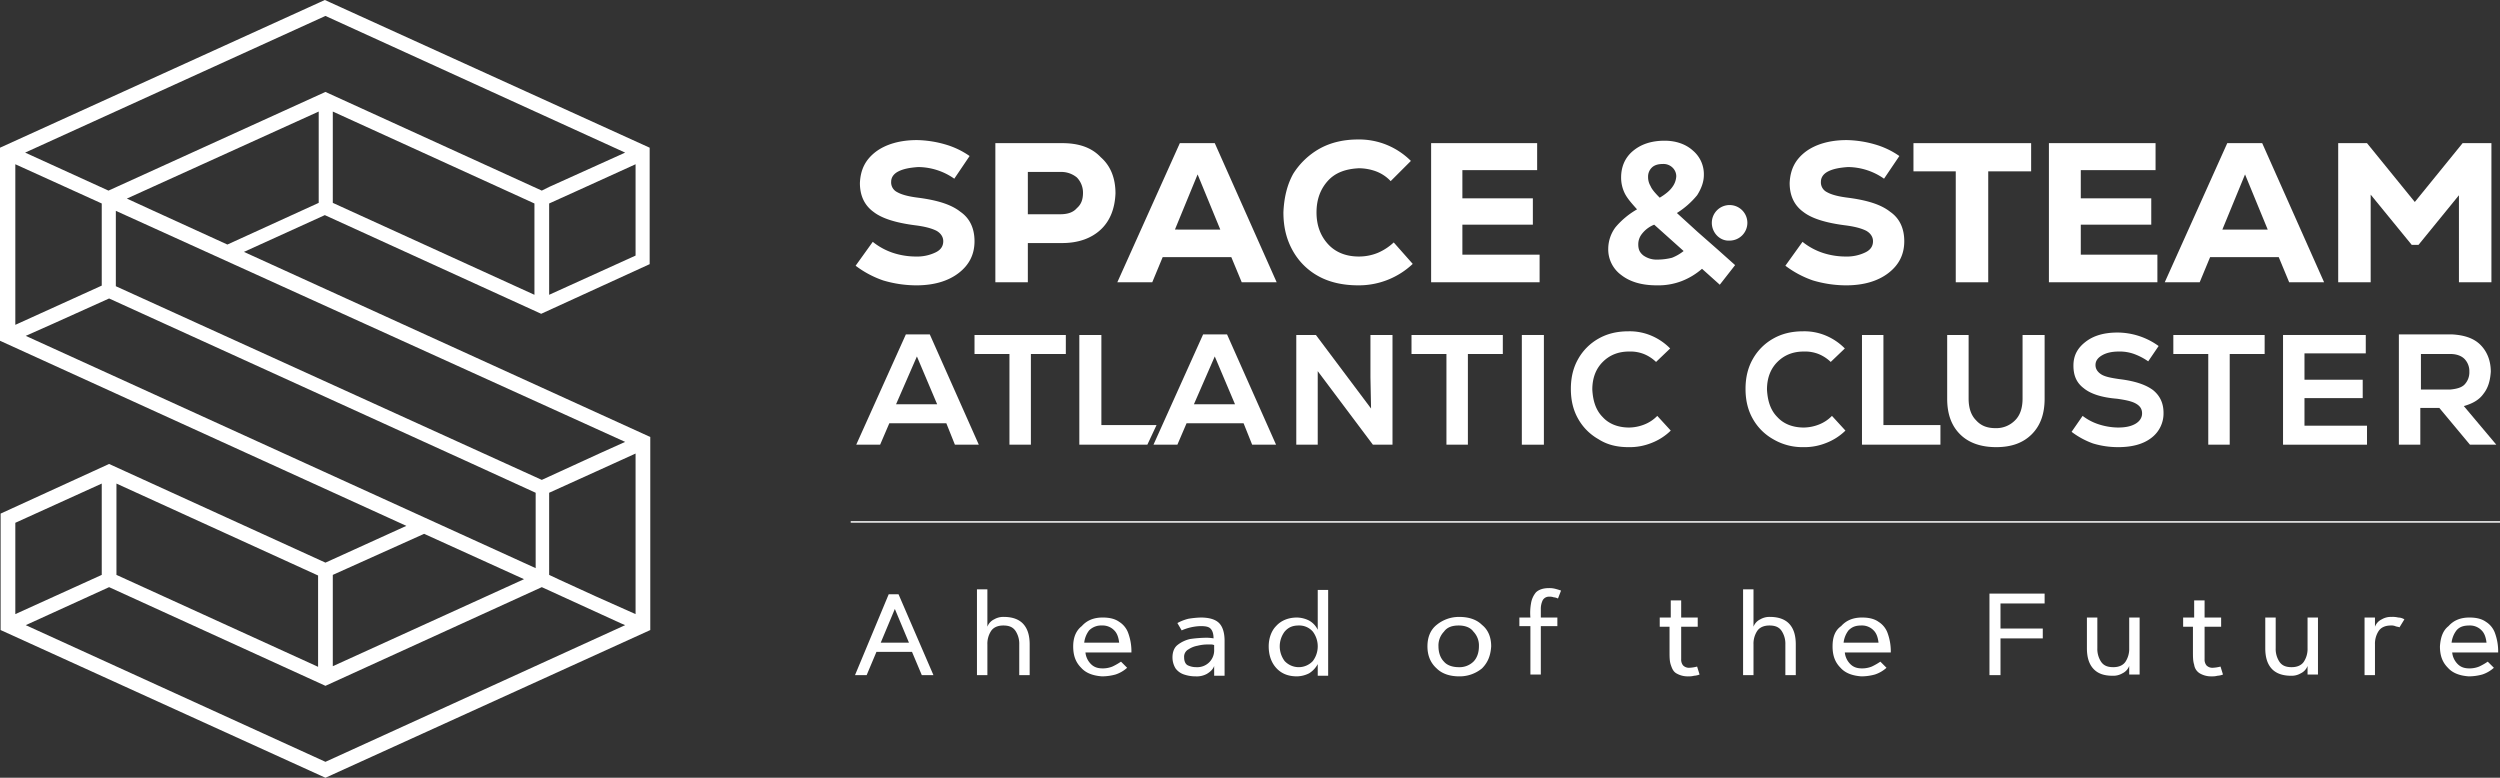
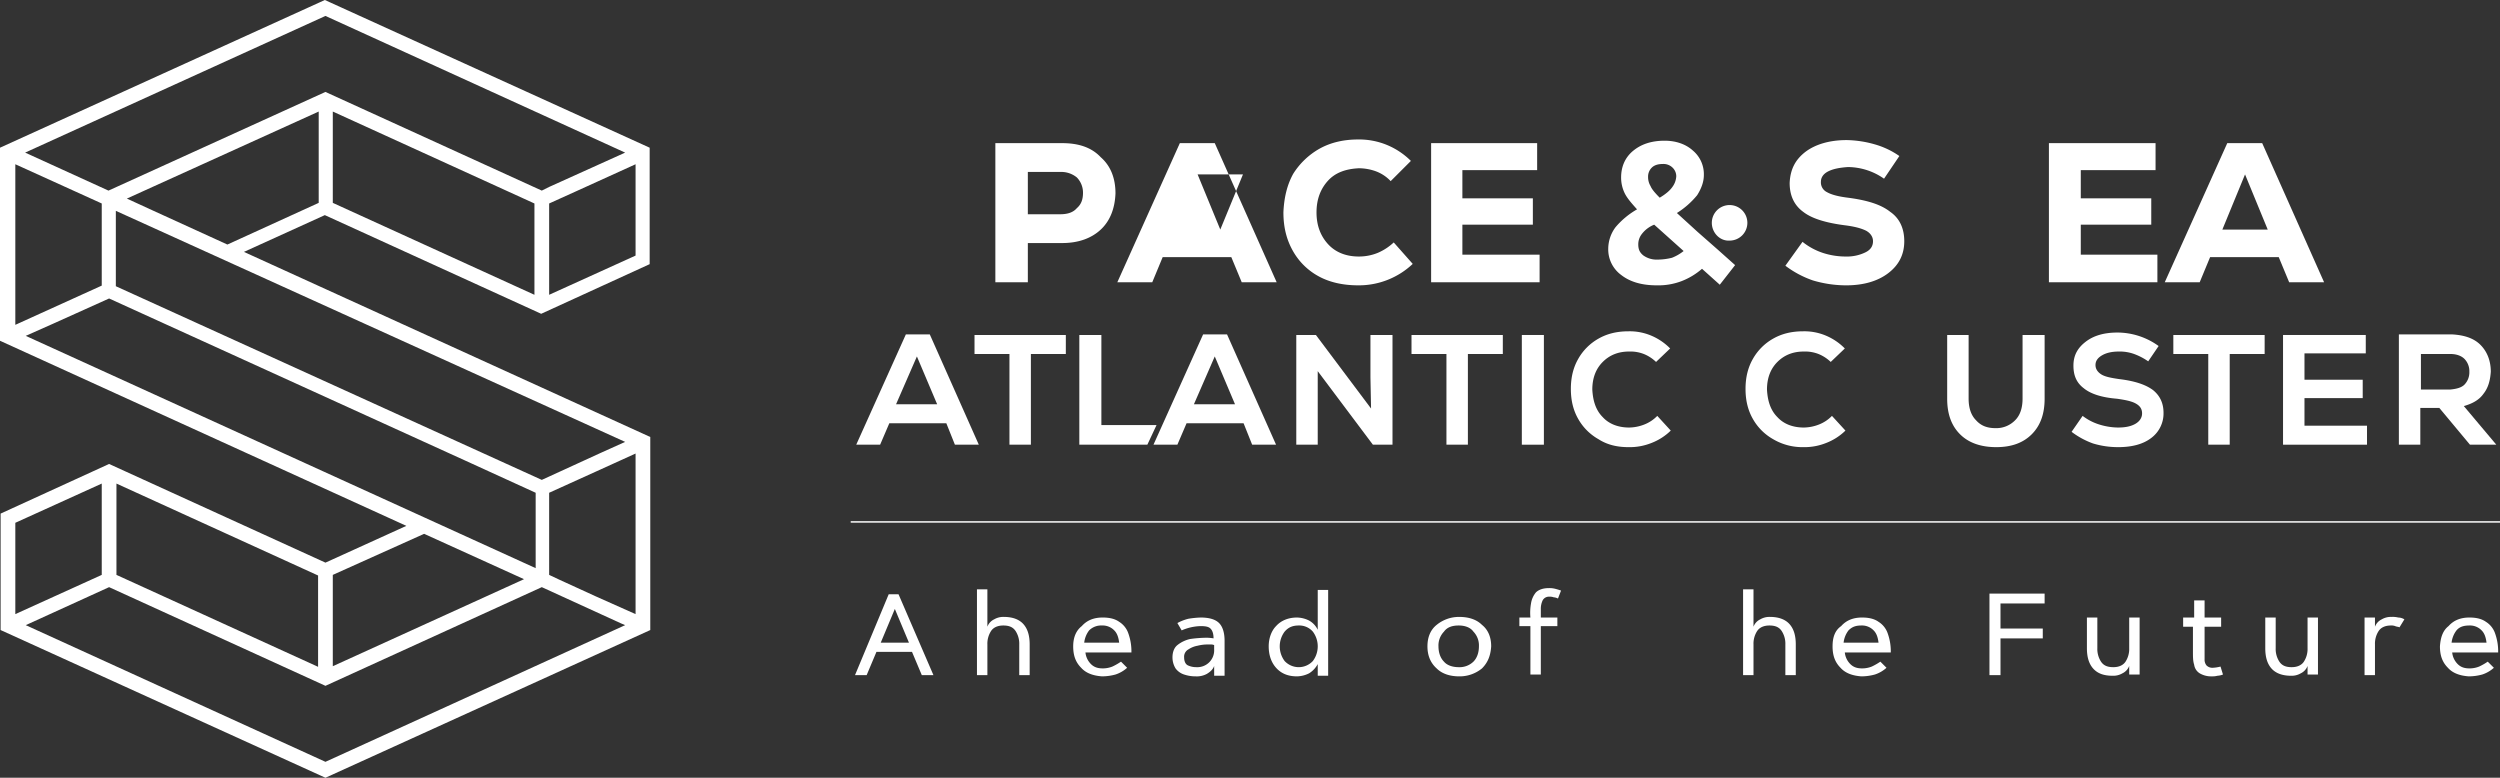
<svg xmlns="http://www.w3.org/2000/svg" width="1702.096" height="529.527" viewBox="0 0 1702.096 529.527">
  <rect x="0" y="0" width="1702.096" height="529.527" fill="#333333" stroke="none" />
  <g id="v_Logo_SPACE_STEAM_B_W_Vertically_Negative_copy" data-name="v_Logo_SPACE_STEAM_B_W_Vertically_Negative copy" transform="translate(-694.8 -506.35)">
    <path id="Path_1427" data-name="Path 1427" d="M1349.533,703.42,1072.877,577.4l55.081-25.037,147.3,67.182,73.858-33.8V506.464L1127.958,405.9,906.8,506.464V637.907l276.656,126.018-55.081,25.037-147.3-67.182-73.858,33.8v79.283l221.158,100.564,221.158-100.564V703.42Zm-10.015,120.594-27.123-12.1-24.62-11.267h0l-7.094-3.338V741.393l31.3-14.187,27.54-12.518V824.014Zm-206.136,35.469V797.308l62.175-27.958,68.016,30.878-130.191,59.254Zm199.042-152.724-16.691,7.511-40.059,18.36L985.666,600.769V549.444l346.759,157.314ZM1008.616,548.192l-15.44-7.094,130.608-59.254v62.175l-62.175,28.375-52.994-24.2Zm124.766-4.173V481.845l137.285,62.592v62.175l-137.285-62.592Zm206.136-26.289v62.175l-58.836,26.706V544.437l17.526-7.928,41.31-18.778ZM1128.375,416.749l204.05,93.053-51.743,23.368-5.007,2.5-147.3-67.182h0L980.658,535.674,923.909,509.8l204.467-93.053ZM917.232,517.731l58.836,26.706v55.916l-58.836,26.706V517.731Zm7.094,116.838,18.777-8.346,37.972-17.108L1223.1,719.277l48.4,22.116v51.325l-75.11-34.217h0L924.326,634.569Zm199.042,163.156V859.9L986.083,797.308V735.134l137.285,62.592ZM917.232,761.839l58.836-26.706v62.174l-58.836,26.706V761.839Zm415.193,69.686-204.049,93.053-204.05-93.053,56.75-25.871,147.3,67.182,147.3-67.182,53.829,24.619,2.921,1.252Z" transform="translate(-212 100.45)" fill="#fff" />
-     <path id="Path_1428" data-name="Path 1428" d="M868.111,657c12.1,0,21.7-2.921,28.792-8.346s10.849-12.518,10.849-21.7c0-8.346-2.921-15.439-9.6-20.029-6.259-5.007-15.857-7.928-28.793-9.6-6.676-.834-11.266-2.086-14.187-3.756A7.342,7.342,0,0,1,851,586.475c0-2.921,1.669-5.425,5.007-7.094s7.511-2.5,13.353-2.921a43.24,43.24,0,0,1,24.619,7.928l10.432-15.439a56.037,56.037,0,0,0-16.691-7.928,73.673,73.673,0,0,0-19.195-2.921c-11.684,0-21.281,2.921-27.958,7.928-7.093,5.425-10.432,12.1-10.849,21.281,0,8.346,2.921,15.022,9.18,19.612,5.842,4.59,15.439,7.511,28.375,9.18,6.676.835,11.266,2.086,14.6,3.756,2.921,1.669,4.59,4.173,4.59,7.094q0,5.007-5.007,7.511a28.8,28.8,0,0,1-13.353,2.921,50.448,50.448,0,0,1-15.857-2.5,44.324,44.324,0,0,1-13.77-7.511L826.8,643.643a67.239,67.239,0,0,0,18.777,10.015A79.518,79.518,0,0,0,868.111,657Z" transform="translate(450.536 43.626)" fill="#fff" />
    <path id="Path_1429" data-name="Path 1429" d="M895.084,558.6H849.6v94.723h22.116V626.616h23.367c11.267,0,20.029-3.338,26.288-9.18s9.6-14.188,10.015-24.62c0-10.432-3.338-18.778-10.015-24.62-6.259-6.676-15.022-9.6-26.288-9.6ZM893.832,607H871.716V578.212h22.115a16.7,16.7,0,0,1,11.267,3.755,14.821,14.821,0,0,1,4.173,10.432c0,4.59-1.252,7.929-4.173,10.432-2.5,2.921-6.26,4.173-11.267,4.173Z" transform="translate(522.876 45.212)" fill="#fff" fill-rule="evenodd" />
-     <path id="Path_1430" data-name="Path 1430" d="M954.208,653.322h23.785L935.848,558.6H912.062L869.5,653.322h23.785l7.094-17.108h46.735l7.094,17.108Zm-30.044-73.441,15.44,37.555H908.724l15.439-37.555Z" transform="translate(586.015 45.212)" fill="#fff" fill-rule="evenodd" />
+     <path id="Path_1430" data-name="Path 1430" d="M954.208,653.322h23.785L935.848,558.6H912.062L869.5,653.322h23.785l7.094-17.108h46.735l7.094,17.108Zm-30.044-73.441,15.44,37.555l15.439-37.555Z" transform="translate(586.015 45.212)" fill="#fff" fill-rule="evenodd" />
    <path id="Path_1431" data-name="Path 1431" d="M947.508,657.313a53.44,53.44,0,0,0,37.138-14.6L971.71,628.1a37.512,37.512,0,0,1-10.849,7.094,34,34,0,0,1-12.935,2.5c-8.763,0-15.857-2.921-20.864-8.346s-7.928-12.518-7.928-21.7,2.921-16.274,7.928-21.7,12.1-7.928,20.864-8.346a34.262,34.262,0,0,1,11.684,2.086,26.422,26.422,0,0,1,10.015,6.677l13.77-13.77a50.522,50.522,0,0,0-16.274-10.849A49.8,49.8,0,0,0,947.508,558q-15.022,0-26.288,6.259a50.384,50.384,0,0,0-17.943,17.108c-4.173,7.511-6.259,16.274-6.676,26.289,0,10.015,2.086,18.36,6.259,25.871a44.259,44.259,0,0,0,17.526,17.526c7.511,4.173,16.691,6.259,27.123,6.259Z" transform="translate(671.997 43.308)" fill="#fff" />
    <path id="Path_1432" data-name="Path 1432" d="M941.981,634.545V614.1h47.987V596.155H941.981V576.96h50.908V558.6H920.7v94.723h73.858V634.545Z" transform="translate(748.462 45.212)" fill="#fff" />
    <path id="Path_1433" data-name="Path 1433" d="M1035.977,642.908l-11.684-10.432-13.77-12.1-14.188-12.935a57.094,57.094,0,0,0,13.77-12.1c2.921-4.59,4.59-9.18,4.59-13.77a21.01,21.01,0,0,0-7.511-16.691c-4.59-4.173-11.266-6.676-19.195-6.676-9.18,0-16.274,2.5-21.7,7.094s-7.928,10.849-7.928,17.943a24.348,24.348,0,0,0,2.5,10.849c1.669,3.338,4.59,6.676,8.346,10.849a54.96,54.96,0,0,0-14.6,12.1,24.721,24.721,0,0,0-5.007,14.6,21.575,21.575,0,0,0,8.763,17.943c5.842,4.59,13.77,7.094,24.2,7.094a44.648,44.648,0,0,0,17.108-2.921,46.806,46.806,0,0,0,13.77-8.346l12.1,10.849,10.432-13.353Zm-49.239-68.851a8.81,8.81,0,0,1,6.676,2.5,8.239,8.239,0,0,1,2.5,5.842,13.3,13.3,0,0,1-2.5,7.094q-2.5,3.756-8.763,7.511c-3.338-3.338-5.425-5.842-6.259-7.928a11.777,11.777,0,0,1-1.669-6.259,8.494,8.494,0,0,1,2.5-6.259q2.5-2.5,7.511-2.5Zm-3.756,65.1a15.449,15.449,0,0,1-9.6-2.921c-2.5-2.086-3.338-4.173-3.338-7.511a11.33,11.33,0,0,1,2.5-7.094,19.8,19.8,0,0,1,8.346-6.259l20.029,17.943A30.213,30.213,0,0,1,993,637.9a41.139,41.139,0,0,1-10.015,1.252Z" transform="translate(840.155 43.943)" fill="#fff" fill-rule="evenodd" />
    <path id="Path_1434" data-name="Path 1434" d="M1019.811,657c12.1,0,21.7-2.921,28.792-8.346s10.849-12.518,10.849-21.7c0-8.346-2.921-15.439-9.6-20.029-6.259-5.007-15.857-7.928-28.792-9.6-6.676-.834-11.267-2.086-14.188-3.756a7.342,7.342,0,0,1-4.173-7.094c0-2.921,1.669-5.425,5.007-7.094s7.511-2.5,13.353-2.921a43.24,43.24,0,0,1,24.619,7.928l10.432-15.439a56.038,56.038,0,0,0-16.691-7.928,73.676,73.676,0,0,0-19.195-2.921c-11.684,0-21.281,2.921-27.958,7.928-7.094,5.425-10.432,12.1-10.849,21.281,0,8.346,2.921,15.022,9.18,19.612,5.842,4.59,15.44,7.511,28.375,9.18,6.676.835,11.266,2.086,14.6,3.756,2.921,1.669,4.59,4.173,4.59,7.094q0,5.007-5.007,7.511a28.8,28.8,0,0,1-13.353,2.921,50.448,50.448,0,0,1-15.857-2.5,44.323,44.323,0,0,1-13.77-7.511L978.5,643.643a67.24,67.24,0,0,0,18.777,10.015A79.517,79.517,0,0,0,1019.811,657Z" transform="translate(931.849 43.626)" fill="#fff" />
-     <path id="Path_1435" data-name="Path 1435" d="M1079.517,558.6H999.4v19.2h28.792v75.527h22.115V577.8h29.21Z" transform="translate(998.16 45.212)" fill="#fff" />
    <path id="Path_1436" data-name="Path 1436" d="M1043.2,634.545V614.1h47.987V596.155H1043.2V576.96h50.908V558.6H1021.5v94.723h73.858V634.545Z" transform="translate(1068.279 45.212)" fill="#fff" />
    <path id="Path_1437" data-name="Path 1437" d="M1125.108,653.322h23.785L1106.747,558.6h-23.785L1040.4,653.322h23.785l7.093-17.108h46.735l7.094,17.108Zm-30.044-73.441,15.439,37.555h-30.879l15.44-37.555Z" transform="translate(1128.245 45.212)" fill="#fff" fill-rule="evenodd" />
-     <path id="Path_1438" data-name="Path 1438" d="M1153.408,558.6l-32.548,40.059L1088.312,558.6H1068.7v94.723h22.116V593.652l27.957,34.217h4.59l27.541-33.8v59.254h22.115V558.6Z" transform="translate(1218.035 45.212)" fill="#fff" />
    <path id="Path_1439" data-name="Path 1439" d="M966.5,580.8a12.1,12.1,0,1,1,12.1,12.1c-6.676.417-12.1-5.424-12.1-12.1Z" transform="translate(893.775 77.257)" fill="#fff" />
    <path id="Path_1440" data-name="Path 1440" d="M894.082,664.91h16.274L876.974,589.8H860.7l-33.8,75.11h16.274l6.259-14.6H888.24l5.842,14.6Zm-25.871-60.088,13.77,32.548H854.023l14.188-32.548Z" transform="translate(450.854 144.203)" fill="#fff" fill-rule="evenodd" />
    <path id="Path_1441" data-name="Path 1441" d="M908.374,589.9H846.2v12.936h23.785v61.757h14.6V602.836h23.784Z" transform="translate(512.088 144.521)" fill="#fff" />
    <path id="Path_1442" data-name="Path 1442" d="M863.3,664.593h46.318l6.259-13.353H878.322V589.9H863.3Z" transform="translate(566.343 144.521)" fill="#fff" />
    <path id="Path_1443" data-name="Path 1443" d="M942.582,664.91h16.274L925.474,589.8H909.2l-33.8,75.11h16.274l6.259-14.6H936.74l5.842,14.6Zm-25.454-60.088L930.9,637.37H902.94l14.187-32.548Z" transform="translate(604.734 144.203)" fill="#fff" fill-rule="evenodd" />
    <path id="Path_1444" data-name="Path 1444" d="M949.191,589.9v28.792l.418,21.281L912.053,589.9H898.7v74.693h14.6V614.519l37.555,50.073h13.353V589.9Z" transform="translate(678.66 144.521)" fill="#fff" />
    <path id="Path_1445" data-name="Path 1445" d="M979.675,589.9H917.5v12.936h23.785v61.757h14.6V602.836h23.785Z" transform="translate(738.309 144.521)" fill="#fff" />
    <path id="Path_1446" data-name="Path 1446" d="M935.5,664.593h15.022V589.9H935.5Z" transform="translate(795.419 144.521)" fill="#fff" />
    <path id="Path_1447" data-name="Path 1447" d="M982.724,668.166a39.731,39.731,0,0,0,15.857-2.921,38.341,38.341,0,0,0,12.936-8.346l-9.18-10.015a24.857,24.857,0,0,1-8.763,5.842,29.057,29.057,0,0,1-10.432,2.086c-7.511,0-13.77-2.5-17.943-7.094-4.59-4.59-6.676-10.849-7.094-18.777,0-7.928,2.5-14.188,7.094-18.778s10.432-7.094,17.943-7.094a25.247,25.247,0,0,1,10.015,1.669,26.084,26.084,0,0,1,8.346,5.425l9.6-9.18a39.438,39.438,0,0,0-12.935-8.763,37.723,37.723,0,0,0-15.44-2.921c-7.928,0-14.6,1.669-20.447,5.007a36.365,36.365,0,0,0-13.77,13.77c-3.338,5.842-5.007,12.518-5.007,20.447s1.669,14.6,5.007,20.447a36.364,36.364,0,0,0,13.77,13.77c5.842,3.755,12.518,5.425,20.447,5.425Z" transform="translate(820.801 142.617)" fill="#fff" />
    <path id="Path_1448" data-name="Path 1448" d="M1011.224,668.166a39.731,39.731,0,0,0,15.857-2.921,38.34,38.34,0,0,0,12.936-8.346l-9.18-10.015a24.862,24.862,0,0,1-8.763,5.842,29.054,29.054,0,0,1-10.432,2.086c-7.511,0-13.77-2.5-17.943-7.094-4.59-4.59-6.676-10.849-7.094-18.777,0-7.928,2.5-14.188,7.094-18.778s10.432-7.094,17.943-7.094a25.246,25.246,0,0,1,10.015,1.669,26.087,26.087,0,0,1,8.346,5.425l9.6-9.18a39.438,39.438,0,0,0-12.935-8.763,37.722,37.722,0,0,0-15.439-2.921c-7.928,0-14.6,1.669-20.447,5.007a36.365,36.365,0,0,0-13.77,13.77C973.669,613.92,972,620.6,972,628.524s1.669,14.6,5.007,20.447a36.364,36.364,0,0,0,13.77,13.77,39.169,39.169,0,0,0,20.447,5.425Z" transform="translate(911.226 142.617)" fill="#fff" />
-     <path id="Path_1449" data-name="Path 1449" d="M991,664.593h53.412V651.24H1005.6V589.9H991Z" transform="translate(971.509 144.521)" fill="#fff" />
    <path id="Path_1450" data-name="Path 1450" d="M1038.283,666.262c10.432,0,18.36-2.921,24.2-8.763s8.763-13.77,8.763-24.2V589.9h-15.022v43.4c0,6.259-1.669,11.267-5.007,14.6a17.868,17.868,0,0,1-13.353,5.425c-5.842,0-10.015-1.669-13.353-5.425-3.338-3.338-5.007-8.346-5.007-14.6V589.9h-14.6v43.4c0,10.432,2.921,18.36,8.763,24.2s14.188,8.763,24.62,8.763Z" transform="translate(1015.611 144.521)" fill="#fff" />
    <path id="Path_1451" data-name="Path 1451" d="M1056.913,667.531q14.4,0,22.533-6.259a20.772,20.772,0,0,0,8.346-17.108c0-6.676-2.5-11.684-7.094-15.439-5.007-3.756-12.518-6.259-22.95-7.511-5.842-.835-10.015-1.669-12.519-3.338s-3.755-3.756-3.755-6.259c0-2.921,1.669-5.007,4.59-6.677s6.676-2.5,11.266-2.5a28.81,28.81,0,0,1,10.432,1.669,42.048,42.048,0,0,1,9.6,5.007l7.094-10.432a48.03,48.03,0,0,0-27.957-9.18c-9.18,0-16.274,2.086-21.7,6.259s-8.346,9.18-8.346,16.274c0,6.676,2.087,11.684,7.094,15.439,4.59,3.756,12.1,6.259,22.533,7.094,5.842.835,10.015,1.669,12.936,3.338s4.173,3.756,4.173,6.676-1.669,5.424-4.59,7.094-6.676,2.5-11.684,2.5a44.188,44.188,0,0,1-12.936-2.086,36.17,36.17,0,0,1-11.266-5.842L1025.2,657.1a54.514,54.514,0,0,0,14.6,7.928,58.549,58.549,0,0,0,17.109,2.5Z" transform="translate(1080.019 143.252)" fill="#fff" />
    <path id="Path_1452" data-name="Path 1452" d="M1103.974,589.9H1041.8v12.936h23.785v61.757h14.6V602.836h23.785Z" transform="translate(1132.687 144.521)" fill="#fff" />
    <path id="Path_1453" data-name="Path 1453" d="M1074.3,651.657V632.88h39.642V620.361H1074.3V602.418h41.728V589.9H1059.7v74.693h57.167V651.657Z" transform="translate(1189.48 144.521)" fill="#fff" />
    <path id="Path_1454" data-name="Path 1454" d="M1127,664.91h17.943l-22.116-26.289c5.842-1.669,10.432-4.173,13.353-8.346,3.339-4.173,4.59-9.18,5.007-15.022,0-7.511-2.5-13.77-7.094-18.36s-11.266-6.677-19.612-7.094H1078.6v75.11h14.6V639.874h12.935L1127,664.91Zm-.417-49.656a11.953,11.953,0,0,1-3.339,8.763c-2.086,2.086-5.425,2.921-9.6,3.338h-20.03v-24.2h20.03c4.173,0,7.511,1.252,9.6,3.338a11.952,11.952,0,0,1,3.339,8.763Z" transform="translate(1249.445 144.203)" fill="#fff" fill-rule="evenodd" />
    <line id="Line_1" data-name="Line 1" x2="1122.898" transform="translate(1273.998 861.691)" fill="none" stroke="#fff" stroke-miterlimit="3.864" stroke-width="1" />
    <path id="Path_1455" data-name="Path 1455" d="M826.7,689.819h7.928l6.676-15.857h24.2l6.677,15.857h7.928l-23.785-55.081H849.65ZM844.226,667.7l9.6-22.95,9.6,22.95Zm72.607,22.116V668.955a15.871,15.871,0,0,1,2.5-9.18c1.669-2.5,4.59-3.755,8.346-3.755,4.173,0,6.676,1.252,8.346,3.755a15.868,15.868,0,0,1,2.5,9.18v20.864h7.094V668.955c0-5.842-1.252-10.432-4.173-13.77s-7.511-5.007-13.353-5.007a12.24,12.24,0,0,0-6.676,1.669,9.024,9.024,0,0,0-4.59,5.007V631.4h-7.094v58.419h7.094Zm58.419-19.612c0,6.259,1.669,10.849,5.425,14.6,3.338,3.756,8.346,5.425,14.188,5.842a34.756,34.756,0,0,0,9.18-1.252,21.881,21.881,0,0,0,7.928-4.59l-4.173-4.173a41.715,41.715,0,0,1-5.842,3.338,17.3,17.3,0,0,1-6.676,1.252c-3.338,0-5.842-.835-7.928-2.921a12.918,12.918,0,0,1-3.756-7.928h31.3v-1.252a36.2,36.2,0,0,0-2.086-11.684,14.943,14.943,0,0,0-6.26-7.928c-2.921-2.087-6.676-2.921-11.266-2.921-6.259,0-10.849,2.087-14.187,5.842-3.755,2.921-5.842,7.511-5.842,13.77Zm19.612-14.188a10.971,10.971,0,0,1,8.346,3.338c2.087,2.086,2.921,5.007,3.338,8.346H982.762a16.8,16.8,0,0,1,3.338-8.346,11.61,11.61,0,0,1,8.763-3.338Zm47.987,21.7a14.41,14.41,0,0,0,2.087,7.511,11.707,11.707,0,0,0,5.842,4.173,24.292,24.292,0,0,0,7.928,1.252,14.286,14.286,0,0,0,7.511-1.669c2.087-1.252,4.173-2.921,5.007-5.424v6.676h7.094V666.451c0-5.425-1.252-9.6-3.756-12.1s-6.676-3.756-12.518-3.756a62.683,62.683,0,0,0-8.346.835,31.346,31.346,0,0,0-7.511,2.921l2.921,5.007a33.82,33.82,0,0,1,12.936-2.921c3.338,0,5.424.417,6.676,1.669s2.087,3.338,2.087,6.676a29.571,29.571,0,0,0-5.842-.417,88.244,88.244,0,0,0-10.015.835,21.36,21.36,0,0,0-8.763,4.173c-2.086,1.669-3.338,4.59-3.338,8.346Zm22.951-8.763h2.921a5.291,5.291,0,0,1,2.5.417v2.921a11.462,11.462,0,0,1-12.1,12.1,13.328,13.328,0,0,1-5.842-1.252c-1.669-.835-2.5-2.921-2.5-5.424a5.661,5.661,0,0,1,2.921-5.425,16.466,16.466,0,0,1,6.259-2.5,28.162,28.162,0,0,1,5.842-.835Zm42.562,1.252c0,5.842,1.669,10.849,5.007,14.6s7.928,5.842,14.188,5.842a18.993,18.993,0,0,0,8.346-2.087,16.734,16.734,0,0,0,5.842-6.259v7.928h7.094V631.817h-7.094V658.94a14.143,14.143,0,0,0-5.842-6.259,19,19,0,0,0-8.346-2.086c-5.842,0-10.849,2.086-14.188,5.842-2.921,2.92-5.007,7.928-5.007,13.77Zm20.447-14.188a12.213,12.213,0,0,1,9.6,4.173,16.691,16.691,0,0,1,0,20.029,13.123,13.123,0,0,1-19.195,0,16.691,16.691,0,0,1,0-20.029c2.5-2.921,5.425-4.173,9.6-4.173Z" transform="translate(450.219 276.192)" fill="#fff" />
    <path id="Path_1456" data-name="Path 1456" d="M920.1,655.93q0,9.389,6.259,15.022c3.756,3.756,9.18,5.424,15.44,5.424a23.925,23.925,0,0,0,15.439-5.424c3.756-3.756,5.842-8.346,6.259-15.022,0-6.259-2.086-11.267-6.259-14.6-3.755-3.756-9.18-5.425-15.439-5.425a23.926,23.926,0,0,0-15.44,5.425c-4.173,3.338-6.259,8.346-6.259,14.6Zm21.281-14.188c4.173,0,7.928,1.252,10.015,4.173a13.536,13.536,0,0,1,3.755,10.015c0,4.173-1.252,7.928-3.755,10.432a13.536,13.536,0,0,1-10.015,3.756c-4.173,0-7.928-1.252-10.015-3.756-2.5-2.5-3.756-6.259-3.756-10.432a13.536,13.536,0,0,1,3.756-10.015c2.087-2.921,5.425-4.173,10.015-4.173Z" transform="translate(746.558 290.469)" fill="#fff" />
    <path id="Path_1457" data-name="Path 1457" d="M935.1,651.229v5.842h7.511v32.965H949.7V657.071h11.267v-5.842H949.7v-5.842a13.332,13.332,0,0,1,1.252-5.842,4.794,4.794,0,0,1,4.59-2.5,7.1,7.1,0,0,1,2.921.417,7.733,7.733,0,0,1,2.921.835l2.086-5.425c-1.252-.417-2.5-.835-4.173-1.252a15.652,15.652,0,0,0-4.173-.417c-4.173,0-7.094,1.252-8.763,2.921a15.454,15.454,0,0,0-3.338,7.511,36.243,36.243,0,0,0-.417,9.6Z" transform="translate(794.15 275.557)" fill="#fff" />
-     <path id="Path_1458" data-name="Path 1458" d="M957.8,651.143h7.511v17.108c0,3.338,0,6.259.835,8.763s1.669,4.59,3.755,5.842a15.346,15.346,0,0,0,8.346,2.086,12.878,12.878,0,0,0,3.756-.417,12.184,12.184,0,0,0,3.756-.835l-1.669-5.425a24.432,24.432,0,0,1-5.425.835,5.563,5.563,0,0,1-4.173-1.669,6.23,6.23,0,0,1-1.252-4.173V651.143h11.266v-6.259H973.24V633.2h-7.094v11.684h-7.511v6.259Z" transform="translate(866.172 281.903)" fill="#fff" />
    <path id="Path_1459" data-name="Path 1459" d="M978.694,689.819V668.955a15.871,15.871,0,0,1,2.5-9.18c1.669-2.5,4.59-3.755,8.346-3.755,4.173,0,6.676,1.252,8.346,3.755a15.868,15.868,0,0,1,2.5,9.18v20.864h7.094V668.955c0-5.842-1.252-10.432-4.173-13.77s-7.511-5.007-13.353-5.007a12.241,12.241,0,0,0-6.676,1.669,9.024,9.024,0,0,0-4.59,5.007V631.4H971.6v58.419h7.094Zm53.829-19.612c0,6.259,1.669,10.849,5.425,14.6,3.338,3.756,8.346,5.425,14.187,5.842a34.76,34.76,0,0,0,9.18-1.252,21.882,21.882,0,0,0,7.928-4.59l-4.173-4.173a41.718,41.718,0,0,1-5.842,3.338,17.3,17.3,0,0,1-6.676,1.252c-3.338,0-5.842-.835-7.928-2.921a12.918,12.918,0,0,1-3.756-7.928h31.3v-1.252a36.2,36.2,0,0,0-2.086-11.684,14.942,14.942,0,0,0-6.259-7.928c-2.921-2.087-6.676-2.921-11.267-2.921-6.259,0-10.849,2.087-14.187,5.842-4.173,2.921-5.842,7.511-5.842,13.77Zm19.612-14.188a10.971,10.971,0,0,1,8.346,3.338c2.087,2.086,2.921,5.007,3.338,8.346h-23.785a16.8,16.8,0,0,1,3.338-8.346c2.5-2.5,5.007-3.338,8.763-3.338Z" transform="translate(909.957 276.192)" fill="#fff" />
    <path id="Path_1460" data-name="Path 1460" d="M1011.8,632.1v55.5h7.511V662.561H1048.1v-6.677h-28.792V638.777h30.044V632.1Z" transform="translate(1037.503 278.413)" fill="#fff" />
    <path id="Path_1461" data-name="Path 1461" d="M1045.226,684.525a12.241,12.241,0,0,0,6.676-1.669,9.025,9.025,0,0,0,4.59-5.007v5.842h7.094V644.884h-7.094v20.864a15.868,15.868,0,0,1-2.5,9.18c-1.669,2.5-4.59,3.756-8.346,3.756-4.173,0-6.676-1.252-8.346-3.756a15.867,15.867,0,0,1-2.5-9.18V644.884H1027.7v20.864c0,5.842,1.252,10.432,4.173,13.77s7.094,5.007,13.353,5.007Zm47.152-33.382h7.511v17.108c0,3.338,0,6.259.834,8.763a8.116,8.116,0,0,0,3.755,5.842,15.346,15.346,0,0,0,8.346,2.086,12.878,12.878,0,0,0,3.756-.417,12.181,12.181,0,0,0,3.756-.835l-1.669-5.425a24.43,24.43,0,0,1-5.425.835,5.561,5.561,0,0,1-4.173-1.669,6.231,6.231,0,0,1-1.252-4.173V651.143h11.266v-6.259h-11.266V633.2h-7.094v11.684h-7.511v6.259Zm74.276,33.382a12.243,12.243,0,0,0,6.676-1.669,9.025,9.025,0,0,0,4.59-5.007v5.842h7.094V644.884h-7.094v20.864a15.869,15.869,0,0,1-2.5,9.18c-1.669,2.5-4.59,3.756-8.346,3.756-4.173,0-6.676-1.252-8.346-3.756a15.868,15.868,0,0,1-2.5-9.18V644.884h-7.093v20.864c0,5.842,1.252,10.432,4.173,13.77s7.51,5.007,13.353,5.007Zm50.074-.417h7.093V663.244a15.868,15.868,0,0,1,2.5-9.18c1.669-2.5,4.59-3.756,8.346-3.756a7.1,7.1,0,0,1,2.921.417c.834.417,2.087.417,2.921.835l3.338-5.425a8.051,8.051,0,0,0-4.173-1.252,15.653,15.653,0,0,0-4.59-.417,12.241,12.241,0,0,0-6.676,1.669,9.026,9.026,0,0,0-4.59,5.007v-6.26h-7.093Z" transform="translate(1087.951 281.903)" fill="#fff" />
    <path id="Path_1462" data-name="Path 1462" d="M1085.3,655.612c0,6.259,1.669,10.849,5.425,14.6,3.339,3.755,8.346,5.425,14.188,5.842a34.748,34.748,0,0,0,9.18-1.252,21.879,21.879,0,0,0,7.928-4.59l-4.173-4.173a41.736,41.736,0,0,1-5.842,3.338,17.3,17.3,0,0,1-6.676,1.252c-3.339,0-5.842-.835-7.928-2.921a12.917,12.917,0,0,1-3.756-7.928h31.3v-1.252a36.2,36.2,0,0,0-2.086-11.684,14.945,14.945,0,0,0-6.259-7.928c-2.921-2.086-6.677-2.921-11.266-2.921-6.259,0-10.849,2.086-14.188,5.842-3.756,2.921-5.425,7.511-5.842,13.77Zm20.029-14.188a10.972,10.972,0,0,1,8.346,3.338c2.086,2.086,2.921,5.007,3.338,8.346h-23.785a16.8,16.8,0,0,1,3.338-8.346c2.086-2.5,5.007-3.338,8.762-3.338Z" transform="translate(1270.704 290.787)" fill="#fff" />
  </g>
</svg>